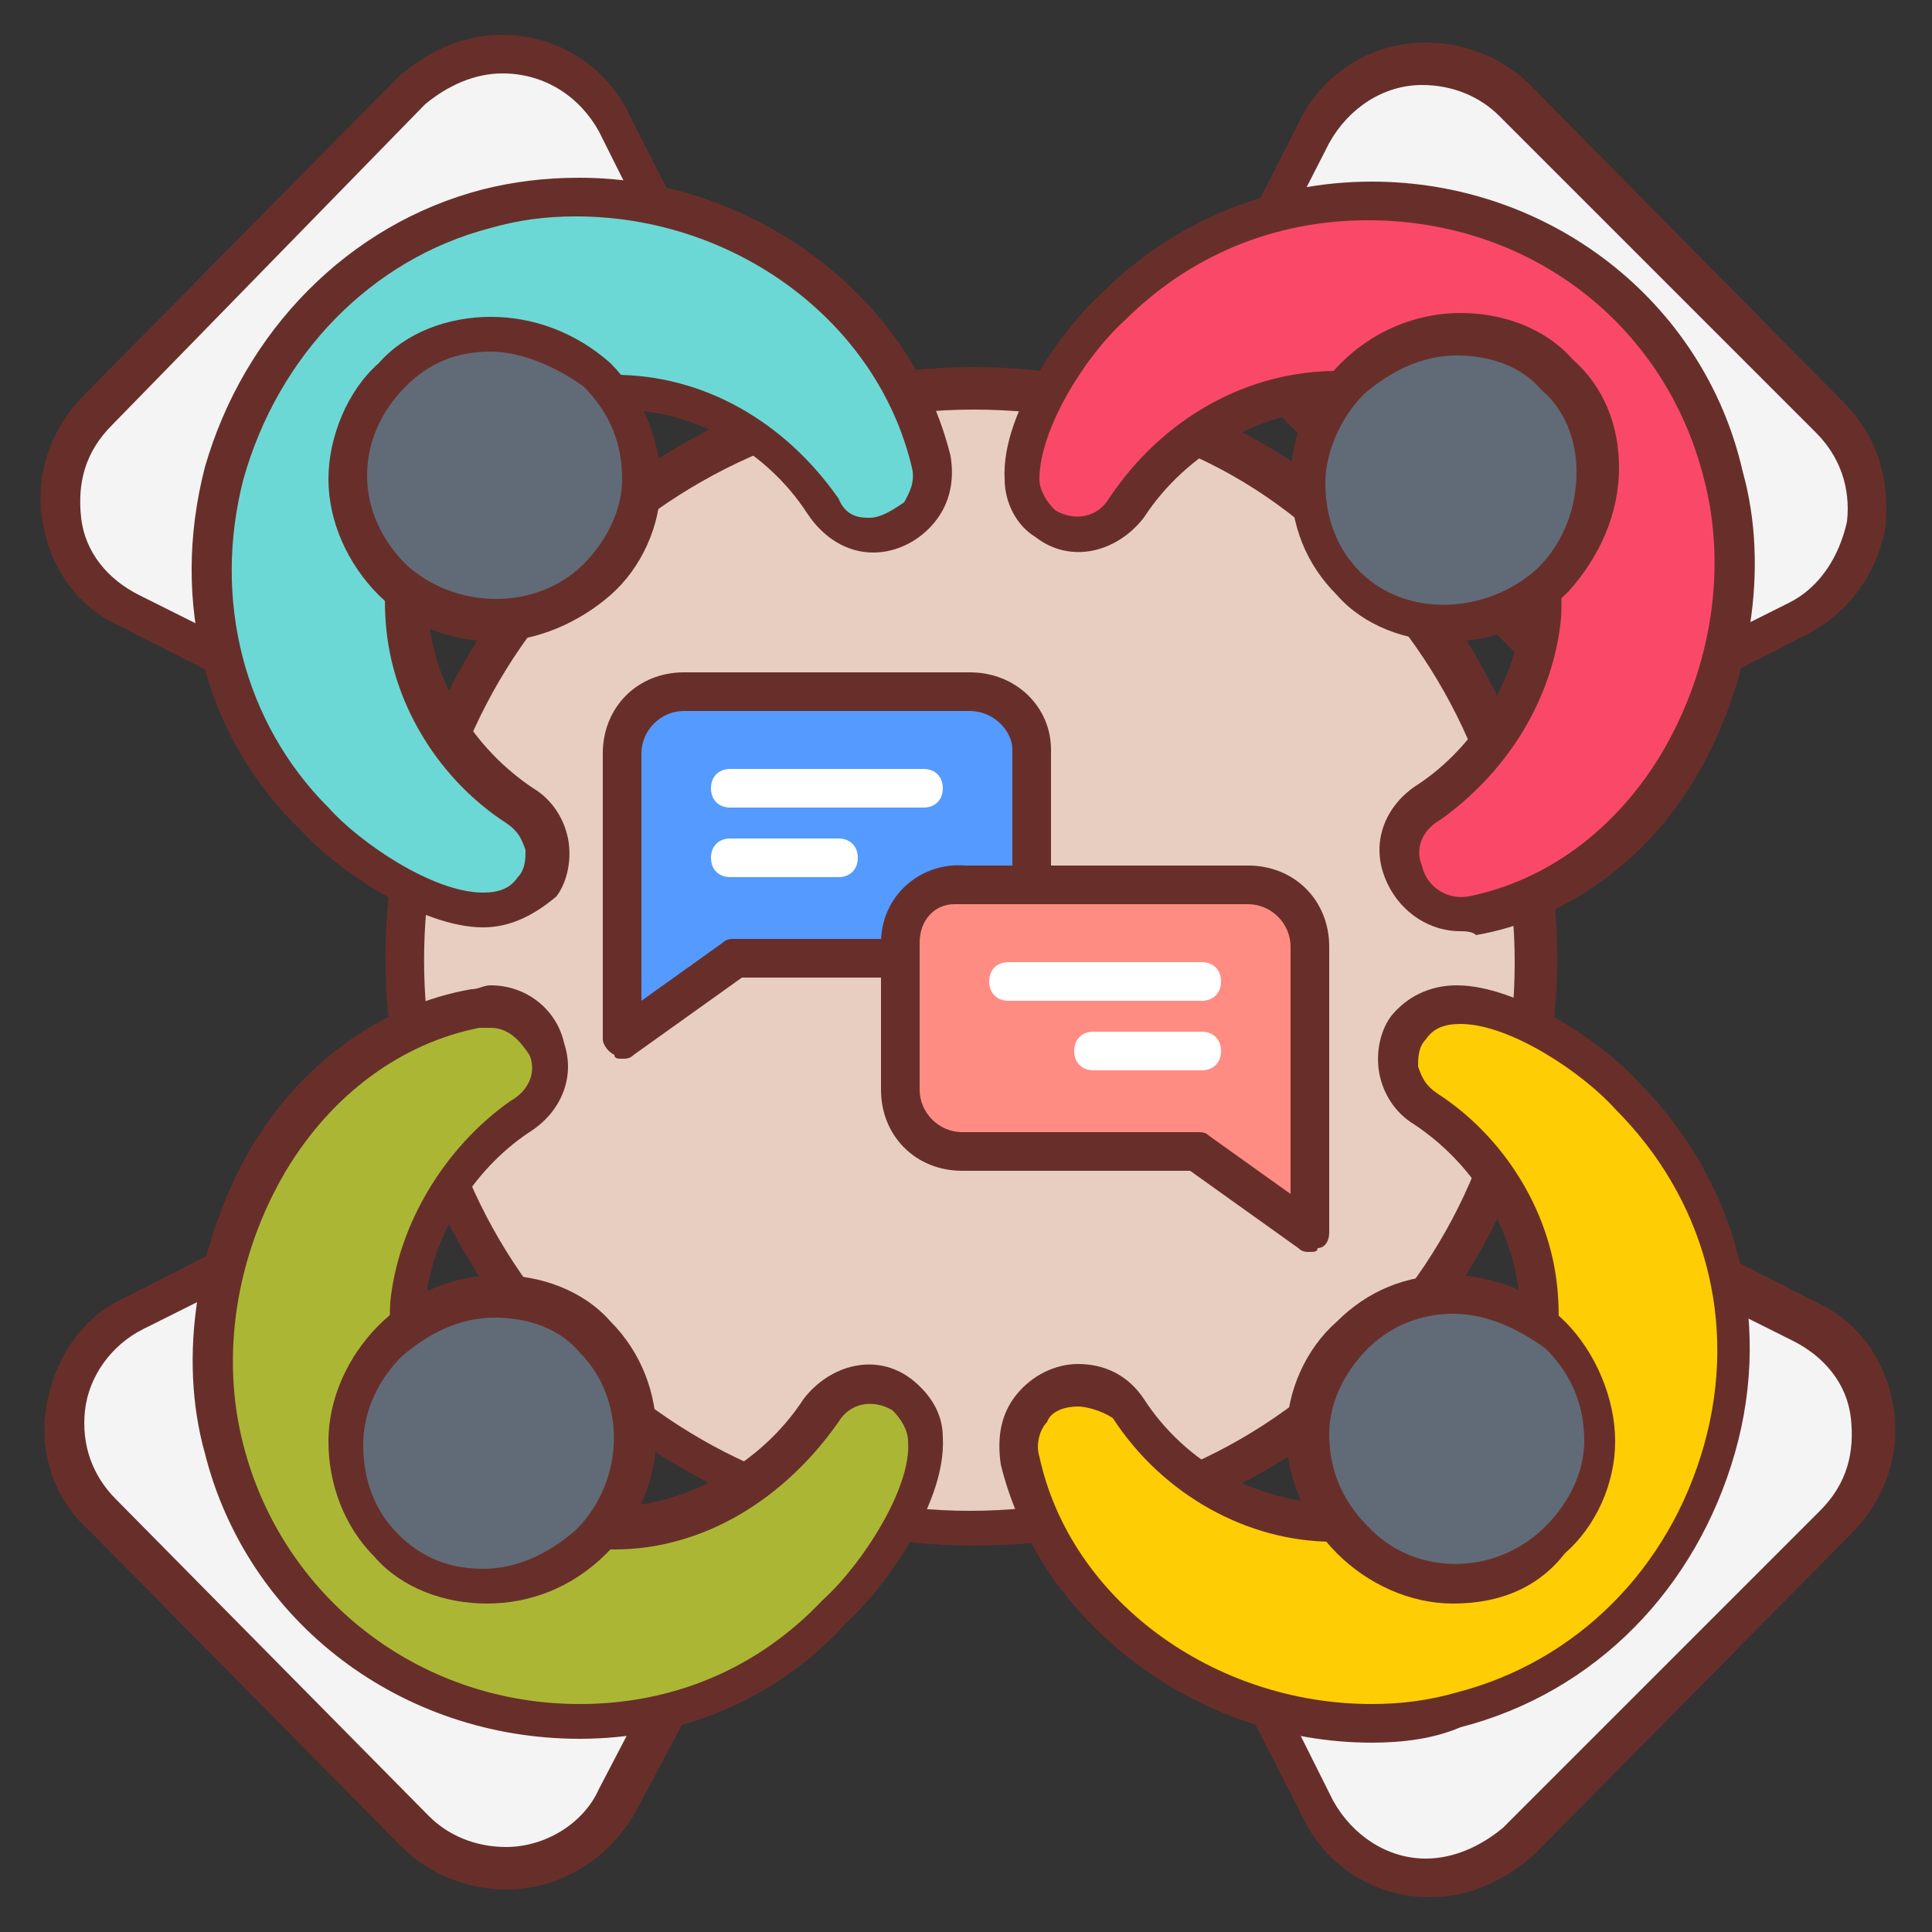
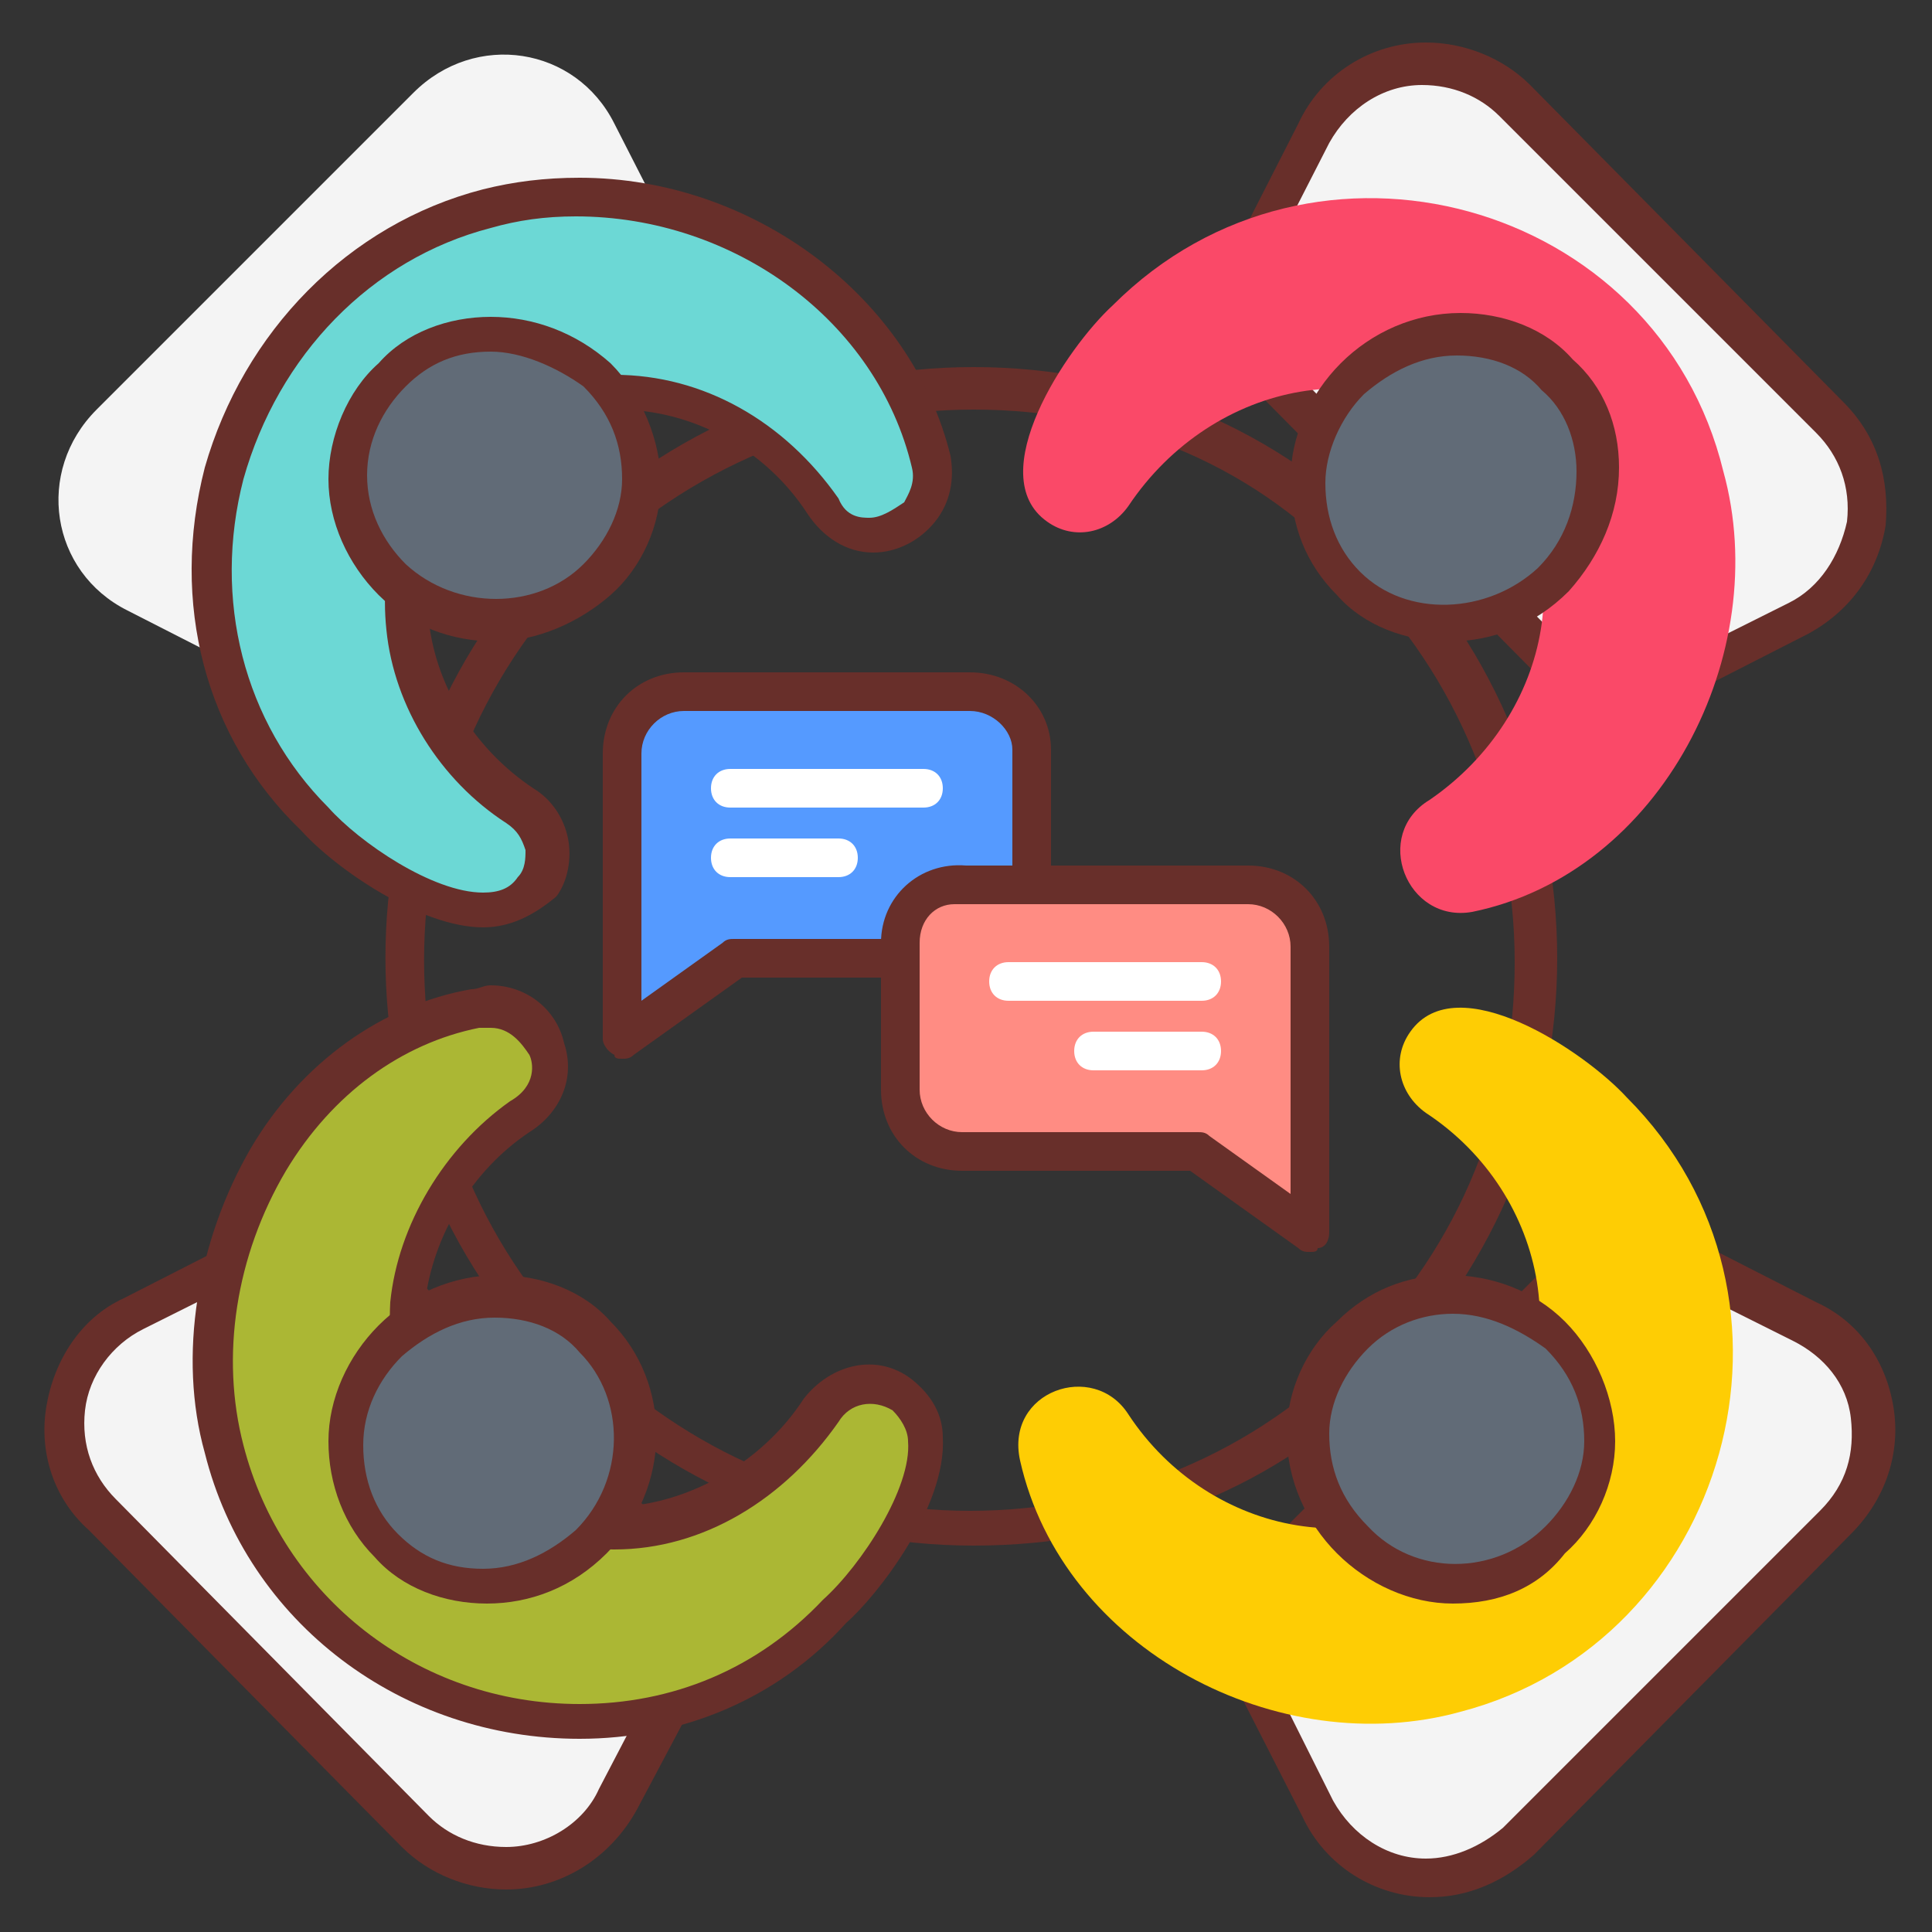
<svg xmlns="http://www.w3.org/2000/svg" id="Layer_1" height="512" viewBox="0 0 50 50" width="512">
  <rect x="0" y="0" width="50" height="50" fill="#333333" stroke="none" />
  <g>
    <g>
-       <path d="m35.6 35.2c-5.7 5.8-15.1 5.8-20.8 0-5.7-5.7-5.7-15.1 0-20.8s15.1-5.8 20.8 0c5.7 5.7 5.7 15.1 0 20.8z" fill="#e8cec1" />
      <path d="m25.2 40c-4.1 0-7.9-1.6-10.8-4.5-5.9-5.9-5.9-15.5 0-21.5 2.9-2.9 6.7-4.5 10.8-4.5s7.9 1.6 10.7 4.5c2.8 2.8 4.4 6.7 4.4 10.8s-1.6 7.9-4.4 10.8-6.6 4.4-10.7 4.4zm0-29.4c-3.8 0-7.4 1.5-10.1 4.2-5.5 5.5-5.5 14.6 0 20.1 2.7 2.7 6.2 4.2 10 4.2s7.4-1.5 10-4.2c2.7-2.7 4.1-6.2 4.1-10s-1.5-7.4-4.1-10c-2.5-2.8-6-4.3-9.9-4.3z" fill="#682f2a" />
    </g>
    <g>
      <path d="m41.6 18.5-10.1-10.2 2.5-4.9c1-2 3.6-2.4 5.2-.8l8.1 8.2c1.6 1.6 1.1 4.2-.8 5.2z" fill="#f4f4f4" />
      <path d="m41.6 19c-.1 0-.3-.1-.4-.1l-10.1-10.2c-.1-.2-.1-.4 0-.6l2.5-4.9c.6-1.3 1.9-2.1 3.3-2.1 1 0 2 .4 2.7 1.1l8.1 8.2c.9.9 1.2 2 1.1 3.2-.2 1.2-.9 2.2-2 2.8l-4.9 2.5c-.1.1-.2.1-.3.1zm-9.5-10.8 9.6 9.7 4.6-2.3c.8-.4 1.3-1.2 1.5-2.1.1-.9-.2-1.7-.8-2.3l-8.2-8.2c-.5-.5-1.2-.8-2-.8-1 0-1.9.6-2.4 1.5z" fill="#682f2a" />
    </g>
    <g>
      <path d="m8.4 31.5 10.2 10.2-2.6 4.9c-1 2-3.6 2.4-5.2.8l-8.1-8.2c-1.6-1.5-1.2-4.2.8-5.2z" fill="#f4f4f4" />
      <path d="m13.1 48.9c-1 0-2-.4-2.7-1.1l-8.1-8.2c-.9-.8-1.3-2-1.1-3.2s.9-2.3 2-2.8l4.9-2.5c.3-.1.5-.1.7 0l10.2 10.2c.2.2.2.4.1.6l-2.6 4.9c-.7 1.3-2 2.1-3.4 2.1zm-4.8-16.8-4.6 2.3c-.8.4-1.4 1.2-1.5 2.1s.2 1.7.8 2.3l8.1 8.2c.5.5 1.2.8 2 .8 1 0 2-.6 2.4-1.5l2.4-4.6z" fill="#682f2a" />
    </g>
    <g>
      <path d="m37 20.7c3.2-2.2 4-6.5 1.4-9.1s-7-1.8-9.2 1.5c-.5.7-1.4.9-2.1.4-1.7-1.2.5-4.5 1.7-5.6 5.2-5.2 14.1-2.7 15.8 4.3 1.3 4.7-1.6 10.4-6.5 11.4-1.7.3-2.6-2-1.1-2.9z" fill="#fa4968" />
-       <path d="m37.8 24.1c-.9 0-1.7-.6-2-1.5s.1-1.8.9-2.3c1.5-1 2.5-2.7 2.7-4.4.1-1.5-.4-2.9-1.4-3.9-.9-.9-2.1-1.4-3.4-1.4-1.9 0-3.9 1.1-5 2.8-.7.9-1.9 1.2-2.8.5-.5-.3-.8-.9-.8-1.5-.1-1.8 1.7-4.1 2.5-4.8 1.9-1.9 4.4-2.9 7-2.9 4.6 0 8.6 3.1 9.6 7.5.7 2.5.2 5.5-1.2 7.9-1.3 2.2-3.4 3.7-5.7 4.1-.1-.1-.3-.1-.4-.1zm-3.2-14.5c1.6 0 3 .6 4.1 1.7 1.2 1.2 1.8 2.9 1.7 4.7-.2 2-1.3 3.9-3.1 5.2-.7.4-.6 1-.5 1.2.1.5.6.9 1.2.8 2-.4 3.8-1.7 5-3.7 1.3-2.2 1.7-4.8 1.1-7.1-1-4-4.5-6.7-8.7-6.7-2.4 0-4.6.9-6.3 2.6-1 .9-2.2 2.8-2.2 4.1 0 .3.2.6.4.8.5.3 1.1.2 1.4-.3 1.4-2.1 3.6-3.3 5.9-3.3z" fill="#682f2a" />
    </g>
    <g>
      <path d="m40.2 15c-1.5 1.5-3.9 1.5-5.3.1s-1.4-3.8.1-5.3 3.9-1.5 5.3-.1c1.5 1.4 1.4 3.8-.1 5.3z" fill="#616b77" />
      <path d="m37.5 16.6c-1.1 0-2.2-.4-2.9-1.2-.8-.8-1.2-1.8-1.2-3 0-1.1.5-2.2 1.3-3s1.9-1.3 3.1-1.3c1.1 0 2.2.4 2.9 1.2.8.7 1.2 1.7 1.2 2.8 0 1.2-.5 2.3-1.3 3.2-.9.9-2 1.3-3.1 1.3zm.2-7.4c-.9 0-1.7.4-2.4 1-.6.6-1 1.5-1 2.3 0 .9.3 1.7.9 2.3 1.2 1.2 3.3 1.1 4.6-.1.7-.7 1-1.6 1-2.5 0-.8-.3-1.6-.9-2.1-.5-.6-1.3-.9-2.2-.9z" fill="#682f2a" />
    </g>
    <g>
      <path d="m13.4 28.9c-3.2 2.2-4 6.5-1.4 9.1s7 1.8 9.2-1.5c.5-.7 1.4-.9 2.1-.4 1.7 1.2-.5 4.5-1.7 5.6-5.1 5.3-14.1 2.7-15.8-4.2-1.3-4.7 1.6-10.4 6.5-11.4 1.7-.4 2.6 1.9 1.1 2.8z" fill="#abb734" />
      <path d="m15 45c-4.6 0-8.6-3-9.7-7.4-.7-2.5-.2-5.5 1.2-7.9 1.3-2.2 3.4-3.7 5.7-4.1.2 0 .3-.1.5-.1.9 0 1.7.6 1.9 1.5.3.9-.1 1.8-.9 2.3-1.5 1-2.5 2.7-2.7 4.4-.1 1.5.4 2.9 1.4 3.9.9.9 2.1 1.4 3.4 1.4 1.9 0 3.9-1.1 5-2.8.7-.9 1.9-1.2 2.8-.5.5.4.8.9.8 1.5.1 1.8-1.7 4.1-2.5 4.8-1.8 2-4.3 3-6.9 3zm-2.3-18.4c-.1 0-.2 0-.3 0-2 .4-3.8 1.7-5 3.7-1.3 2.2-1.7 4.8-1.1 7.1 1 3.9 4.5 6.7 8.7 6.7 2.4 0 4.6-.9 6.3-2.7 1-.9 2.3-2.9 2.2-4.1 0-.3-.2-.6-.4-.8-.5-.3-1.1-.2-1.4.3-1.4 2-3.5 3.3-5.8 3.3-1.6 0-3-.6-4.1-1.7-1.2-1.2-1.8-2.9-1.7-4.7.2-2 1.4-4 3.1-5.2.7-.4.6-1 .5-1.2-.2-.3-.5-.7-1-.7z" fill="#682f2a" />
    </g>
    <g>
      <path d="m10.1 34.7c1.5-1.5 3.9-1.5 5.3-.1s1.4 3.8-.1 5.3-3.9 1.5-5.3.1c-1.4-1.5-1.4-3.9.1-5.3z" fill="#616b77" />
      <path d="m12.6 41.5c-1.1 0-2.2-.4-2.9-1.2-.8-.8-1.2-1.9-1.2-3s.5-2.2 1.3-3 1.9-1.3 3.1-1.3c1.1 0 2.2.4 2.9 1.2 1.6 1.6 1.6 4.3-.1 6-.9.9-2 1.3-3.1 1.3zm.2-7.4c-.9 0-1.7.4-2.4 1-.6.6-1 1.4-1 2.3s.3 1.7.9 2.3 1.3.9 2.2.9 1.7-.4 2.4-1c1.3-1.3 1.3-3.4.1-4.6-.5-.6-1.3-.9-2.2-.9z" fill="#682f2a" />
    </g>
    <g>
      <g>
        <path d="m31.6 41.9 10.2-10.2 4.9 2.5c2 1 2.4 3.6.8 5.2l-8.2 8.2c-1.6 1.6-4.2 1.2-5.2-.8z" fill="#f4f4f4" />
        <path d="m37 49.1c-1.4 0-2.7-.8-3.3-2.1l-2.5-4.9c-.1-.2-.1-.4.1-.6l10.2-10.2c.2-.2.4-.2.6-.1l4.9 2.5c1.1.5 1.8 1.5 2 2.7s-.2 2.4-1.1 3.3l-8.2 8.3c-.8.7-1.7 1.1-2.7 1.1zm-4.8-7.1 2.3 4.6c.5.9 1.4 1.5 2.4 1.5.7 0 1.4-.3 2-.8l8.2-8.2c.7-.7.9-1.5.8-2.4s-.7-1.6-1.5-2l-4.6-2.3z" fill="#682f2a" />
      </g>
      <g>
        <path d="m18.4 8.1-10.2 10.2-4.9-2.5c-2-1-2.4-3.6-.8-5.2l8.2-8.2c1.6-1.6 4.2-1.2 5.2.8z" fill="#f4f4f4" />
-         <path d="m8.2 18.8c-.1 0-.2 0-.2-.1l-4.9-2.5c-1.1-.5-1.8-1.5-2-2.7s.2-2.4 1.1-3.3l8.1-8.2c.8-.7 1.7-1.1 2.7-1.1 1.4 0 2.7.8 3.3 2.1l2.5 4.9c.1.2.1.4-.1.6l-10.1 10.2c-.1 0-.3.1-.4.1zm4.8-16.9c-.7 0-1.4.3-2 .8l-8.1 8.3c-.7.7-.9 1.5-.8 2.4s.7 1.6 1.5 2l4.6 2.3 9.6-9.7-2.3-4.6c-.5-.9-1.4-1.5-2.5-1.5z" fill="#682f2a" />
      </g>
    </g>
    <g>
      <path d="m29.2 36.6c2.1 3.2 6.5 4 9.1 1.4 2.6-2.7 1.8-7.1-1.4-9.2-.7-.5-.9-1.4-.4-2.1 1.2-1.7 4.5.5 5.6 1.7 5.2 5.2 2.6 14.1-4.3 15.9-4.7 1.3-10.3-1.6-11.4-6.5-.4-1.8 1.9-2.6 2.8-1.2z" fill="#fecd04" />
-       <path d="m35.5 45.1c-4.5 0-8.6-3.1-9.6-7.2-.1-.7 0-1.3.4-1.8s1-.8 1.6-.8c.7 0 1.3.3 1.7.9 1.1 1.7 3 2.7 4.9 2.7 1.3 0 2.5-.5 3.4-1.4 1.1-1.1 1.5-2.6 1.4-4.1-.2-1.7-1.2-3.3-2.7-4.3-.5-.3-.8-.8-.9-1.3s0-1.1.3-1.5c.4-.5 1-.8 1.7-.8 1.6 0 3.8 1.5 4.7 2.5 2.5 2.5 3.5 6.1 2.5 9.6s-3.6 6.2-7.1 7.1c-.7.3-1.5.4-2.3.4zm-7.6-8.7c-.3 0-.7.1-.8.4-.2.2-.3.6-.2.9.8 3.7 4.5 6.4 8.6 6.4.8 0 1.5-.1 2.2-.3 3.1-.8 5.5-3.2 6.4-6.4s0-6.4-2.3-8.7c-.8-.9-2.7-2.2-4-2.2-.4 0-.7.1-.9.4-.2.2-.2.5-.2.7.1.3.2.5.5.7 1.7 1.1 2.9 3 3.1 5 .2 1.9-.4 3.6-1.7 4.9-1.1 1.1-2.6 1.7-4.1 1.7-2.2 0-4.4-1.2-5.7-3.2-.3-.2-.7-.3-.9-.3z" fill="#682f2a" />
    </g>
    <g>
      <path d="m35 39.9c-1.5-1.5-1.5-3.9 0-5.3 1.5-1.5 3.8-1.4 5.3 0 1.5 1.5 1.5 3.9 0 5.3-1.5 1.5-3.9 1.5-5.3 0z" fill="#616b77" />
      <path d="m37.6 41.5c-1.1 0-2.2-.5-3-1.3s-1.3-1.9-1.3-3.1c0-1.1.5-2.2 1.3-2.9.8-.8 1.8-1.2 2.9-1.2s2.2.4 3 1.2 1.3 2 1.3 3.1-.5 2.2-1.3 2.9c-.7.9-1.7 1.3-2.9 1.3zm0-7.5c-.8 0-1.6.3-2.2.9s-1 1.4-1 2.2c0 .9.3 1.7 1 2.4 1.2 1.3 3.3 1.3 4.6 0 .6-.6 1-1.4 1-2.2 0-.9-.3-1.7-1-2.4-.7-.5-1.5-.9-2.4-.9z" fill="#682f2a" />
    </g>
    <g>
      <path d="m21.2 13c-2.2-3.2-6.5-4-9.2-1.4-2.6 2.7-1.8 7.1 1.4 9.2.7.5.9 1.4.4 2.1-1.2 1.7-4.5-.5-5.6-1.7-5.1-5-2.5-14 4.4-15.8 4.7-1.3 10.3 1.6 11.4 6.5.3 1.7-2 2.6-2.8 1.1z" fill="#6cd8d5" />
      <path d="m12.5 24c-1.6 0-3.8-1.5-4.7-2.5-2.5-2.4-3.4-5.9-2.5-9.4 1-3.5 3.7-6.3 7.2-7.2.8-.2 1.6-.3 2.5-.3 4.5 0 8.6 3.1 9.6 7.2.1.6 0 1.2-.4 1.7s-1 .8-1.6.8c-.7 0-1.3-.4-1.7-1-1.1-1.7-3-2.7-4.9-2.7-1.3 0-2.5.5-3.5 1.4-1.1 1.1-1.5 2.6-1.4 4.1.2 1.7 1.2 3.3 2.7 4.3.5.3.8.8.9 1.3s0 1.1-.3 1.5c-.6.5-1.2.8-1.9.8zm2.4-18.4c-.8 0-1.5.1-2.2.3-3.1.8-5.5 3.3-6.4 6.5-.8 3.1 0 6.3 2.2 8.5.8.9 2.7 2.2 4 2.2.4 0 .7-.1.9-.4.2-.2.2-.5.2-.7-.1-.3-.2-.5-.5-.7-1.7-1.1-2.9-3-3.1-5-.2-1.9.4-3.6 1.7-4.9 1.2-1.1 2.6-1.7 4.2-1.7 2.3 0 4.4 1.2 5.8 3.2.2.5.6.5.8.5.3 0 .6-.2.9-.4.1-.2.3-.5.2-.9-.9-3.8-4.6-6.5-8.7-6.5z" fill="#682f2a" />
    </g>
    <g>
      <path d="m15.4 9.7c1.5 1.5 1.5 3.9 0 5.3-1.5 1.5-3.8 1.4-5.3 0s-1.5-3.9 0-5.3c1.4-1.5 3.8-1.4 5.3 0z" fill="#616b77" />
      <path d="m12.8 16.6c-1.1 0-2.2-.4-3-1.2s-1.3-1.9-1.3-3 .5-2.3 1.3-3c.7-.8 1.8-1.2 2.9-1.2s2.2.4 3.1 1.2c.8.8 1.3 2 1.3 3.1s-.5 2.2-1.3 2.9-1.9 1.2-3 1.2zm-.1-7.5c-.9 0-1.6.3-2.2.9s-1 1.4-1 2.3.4 1.7 1 2.3c1.3 1.2 3.4 1.2 4.6 0 .6-.6 1-1.4 1-2.2 0-.9-.3-1.7-1-2.4-.7-.5-1.6-.9-2.4-.9z" fill="#682f2a" />
    </g>
    <g>
      <g>
        <g>
          <path d="m26.7 19.4v3.8c0 .9-.7 1.6-1.6 1.6h-6.1l-2.9 2.1v-7.4c0-.9.7-1.6 1.6-1.6h7.4c.9 0 1.6.7 1.6 1.5z" fill="#559aff" />
          <path d="m16.1 27.4c-.1 0-.2 0-.2-.1-.2-.1-.3-.3-.3-.4v-7.4c0-1.2.9-2.1 2.1-2.1h7.4c1.2 0 2.1.9 2.1 2v3.8c0 1.2-.9 2.1-2.1 2.1h-5.9l-2.8 2c-.1.1-.2.1-.3.1zm1.6-9c-.6 0-1.1.5-1.1 1.1v6.4l2.1-1.5c.1-.1.2-.1.3-.1h6.1c.6 0 1.1-.5 1.1-1.1v-3.8c0-.5-.5-1-1.1-1z" fill="#682f2a" />
        </g>
        <g>
          <g>
            <path d="m23.9 20.9h-5c-.3 0-.5-.2-.5-.5s.2-.5.5-.5h5c.3 0 .5.2.5.5s-.2.5-.5.5z" fill="#fff" />
          </g>
          <g>
            <path d="m21.7 22.7h-2.8c-.3 0-.5-.2-.5-.5s.2-.5.5-.5h2.8c.3 0 .5.2.5.5s-.2.5-.5.5z" fill="#fff" />
          </g>
        </g>
      </g>
      <g>
        <g>
          <path d="m23.3 24.4v3.8c0 .9.7 1.6 1.6 1.6h6.1l2.9 2.1v-7.4c0-.9-.7-1.6-1.6-1.6h-7.4c-.9-.1-1.6.6-1.6 1.5z" fill="#ff8c83" />
          <path d="m33.9 32.4c-.1 0-.2 0-.3-.1l-2.8-2h-5.9c-1.2 0-2.1-.9-2.1-2.1v-3.8c0-1.2 1-2.1 2.2-2h7.3c1.2 0 2.1.9 2.1 2.1v7.4c0 .2-.1.4-.3.4 0 .1-.1.1-.2.1zm-9.2-9c-.5 0-.9.4-.9 1v3.8c0 .6.5 1.1 1.1 1.1h6.1c.1 0 .2 0 .3.1l2.1 1.5v-6.4c0-.6-.5-1.1-1.1-1.1h-7.4c-.1 0-.1 0-.2 0z" fill="#682f2a" />
        </g>
        <g>
          <g>
            <path d="m31.1 25.9h-5c-.3 0-.5-.2-.5-.5s.2-.5.5-.5h5c.3 0 .5.2.5.5s-.2.5-.5.5z" fill="#fff" />
          </g>
          <g>
            <path d="m31.1 27.7h-2.8c-.3 0-.5-.2-.5-.5s.2-.5.5-.5h2.8c.3 0 .5.2.5.5s-.2.5-.5.5z" fill="#fff" />
          </g>
        </g>
      </g>
    </g>
  </g>
</svg>